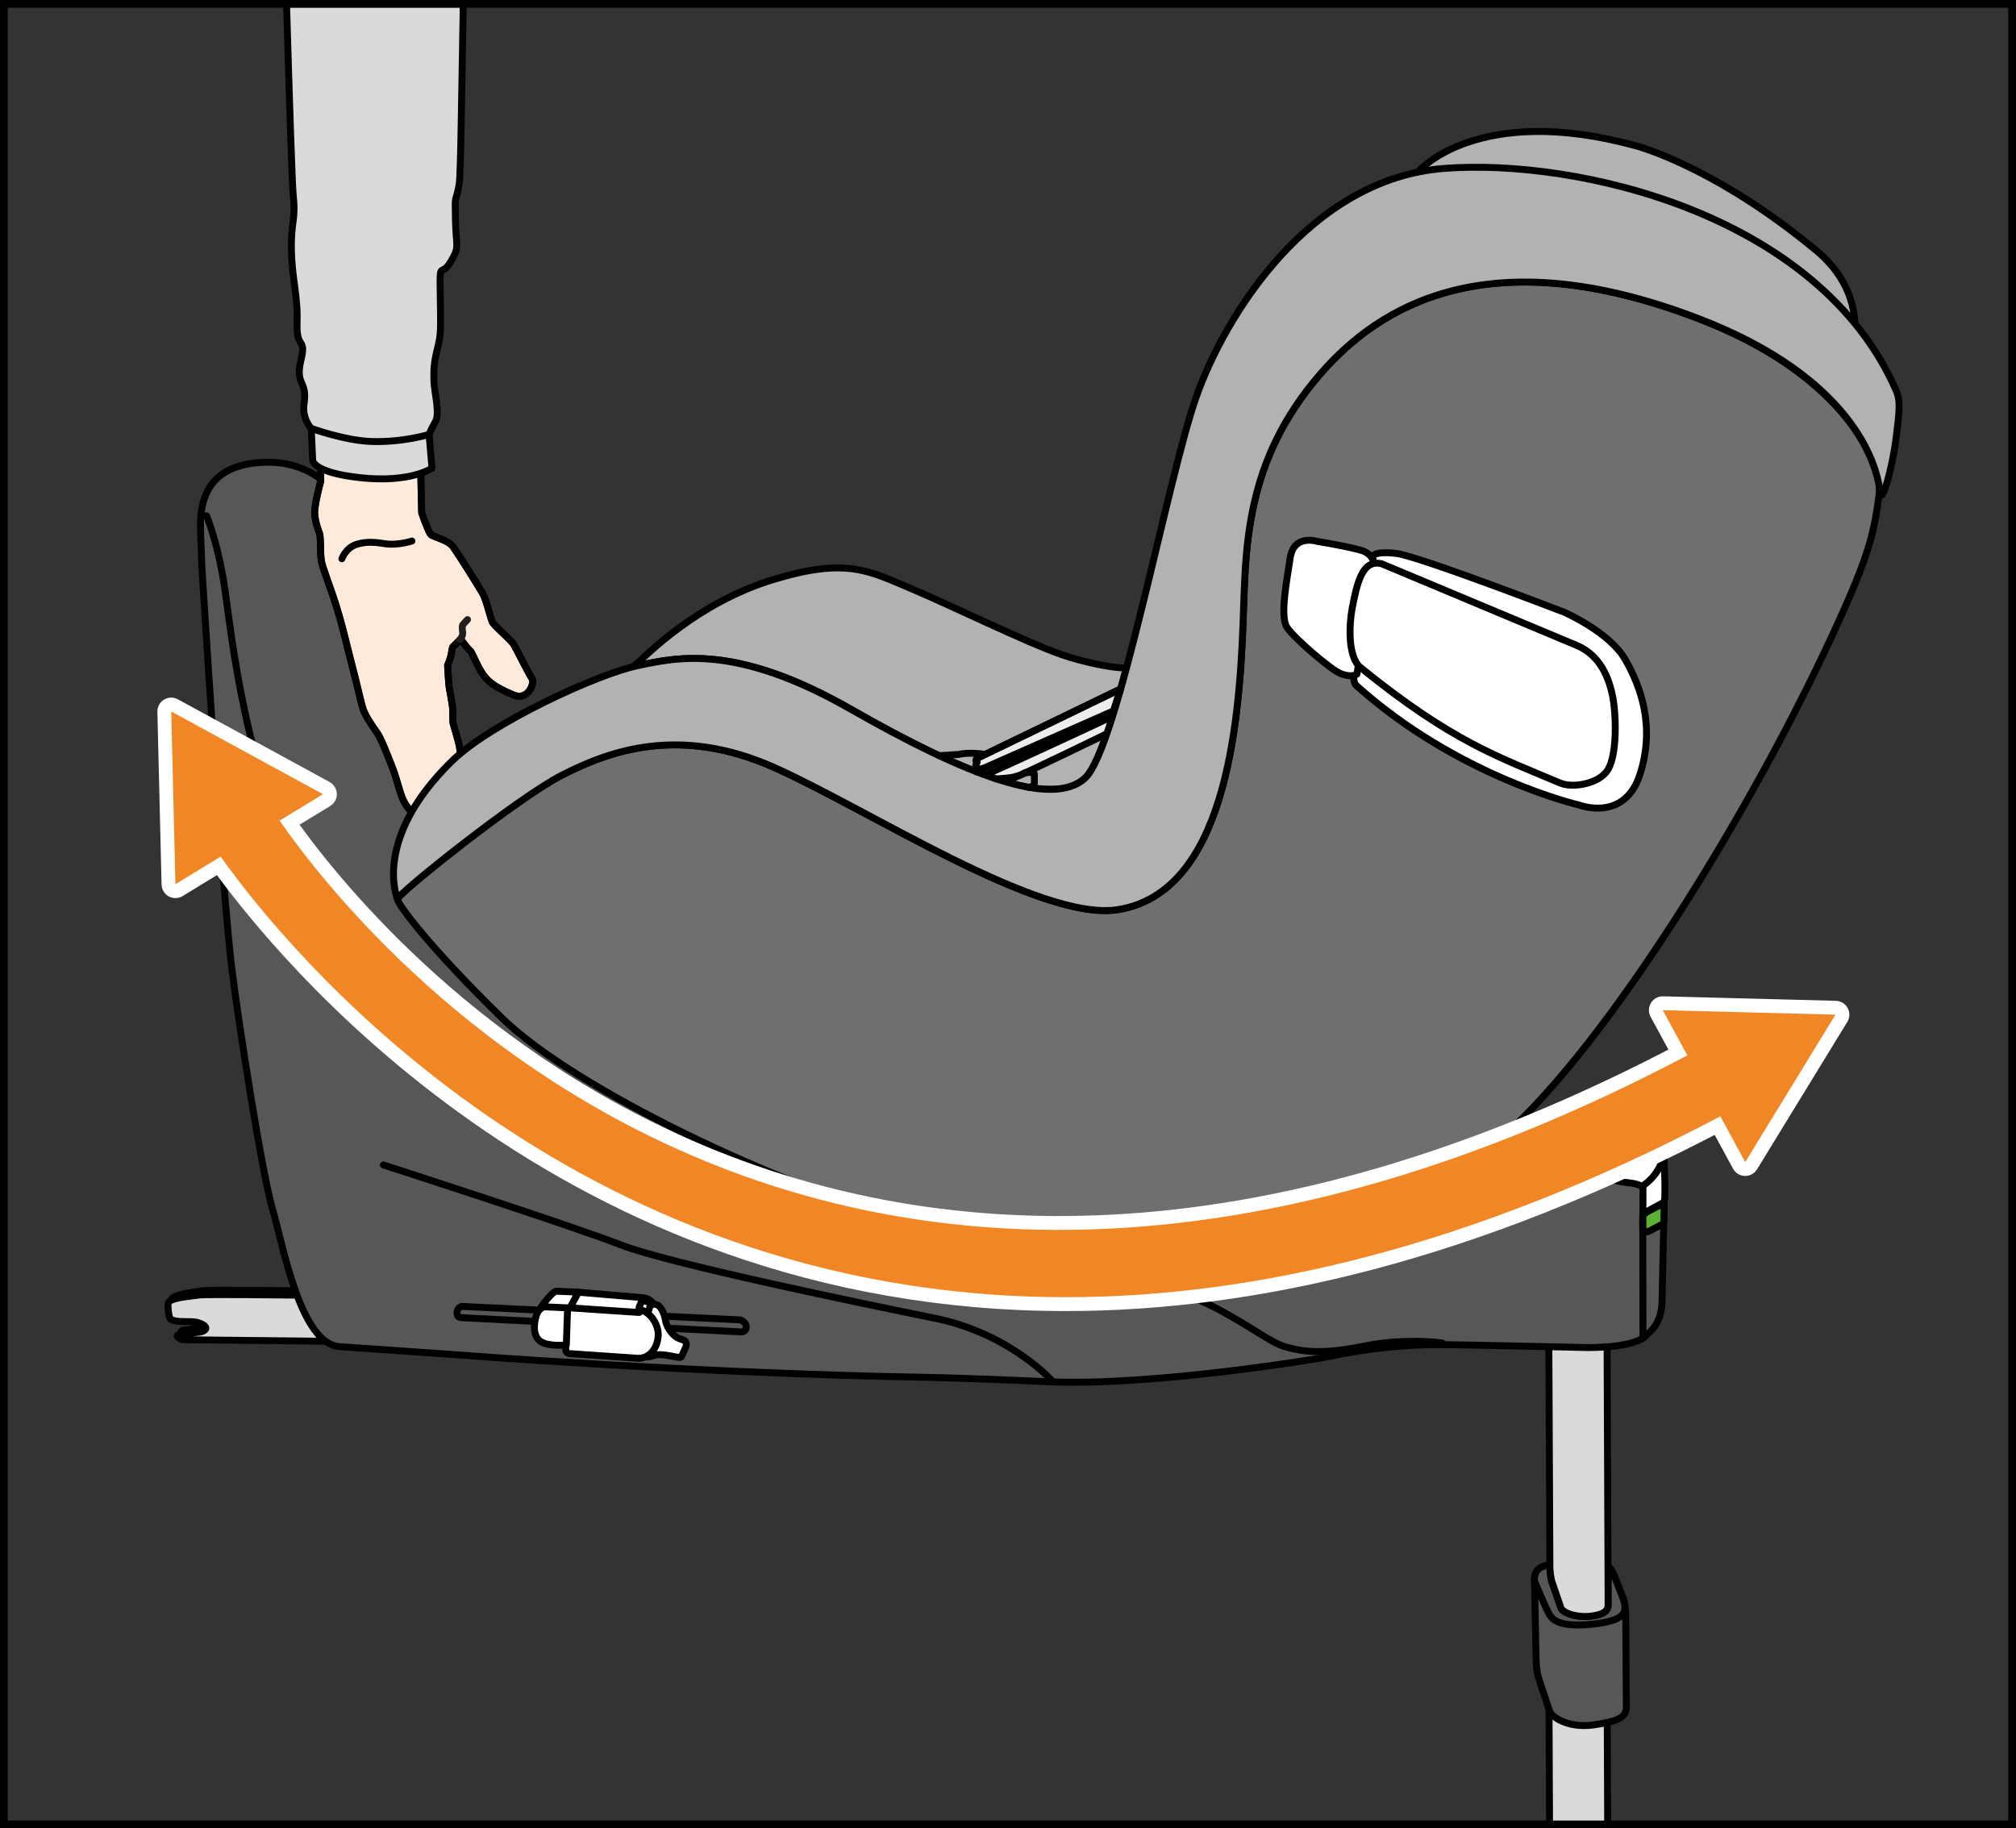
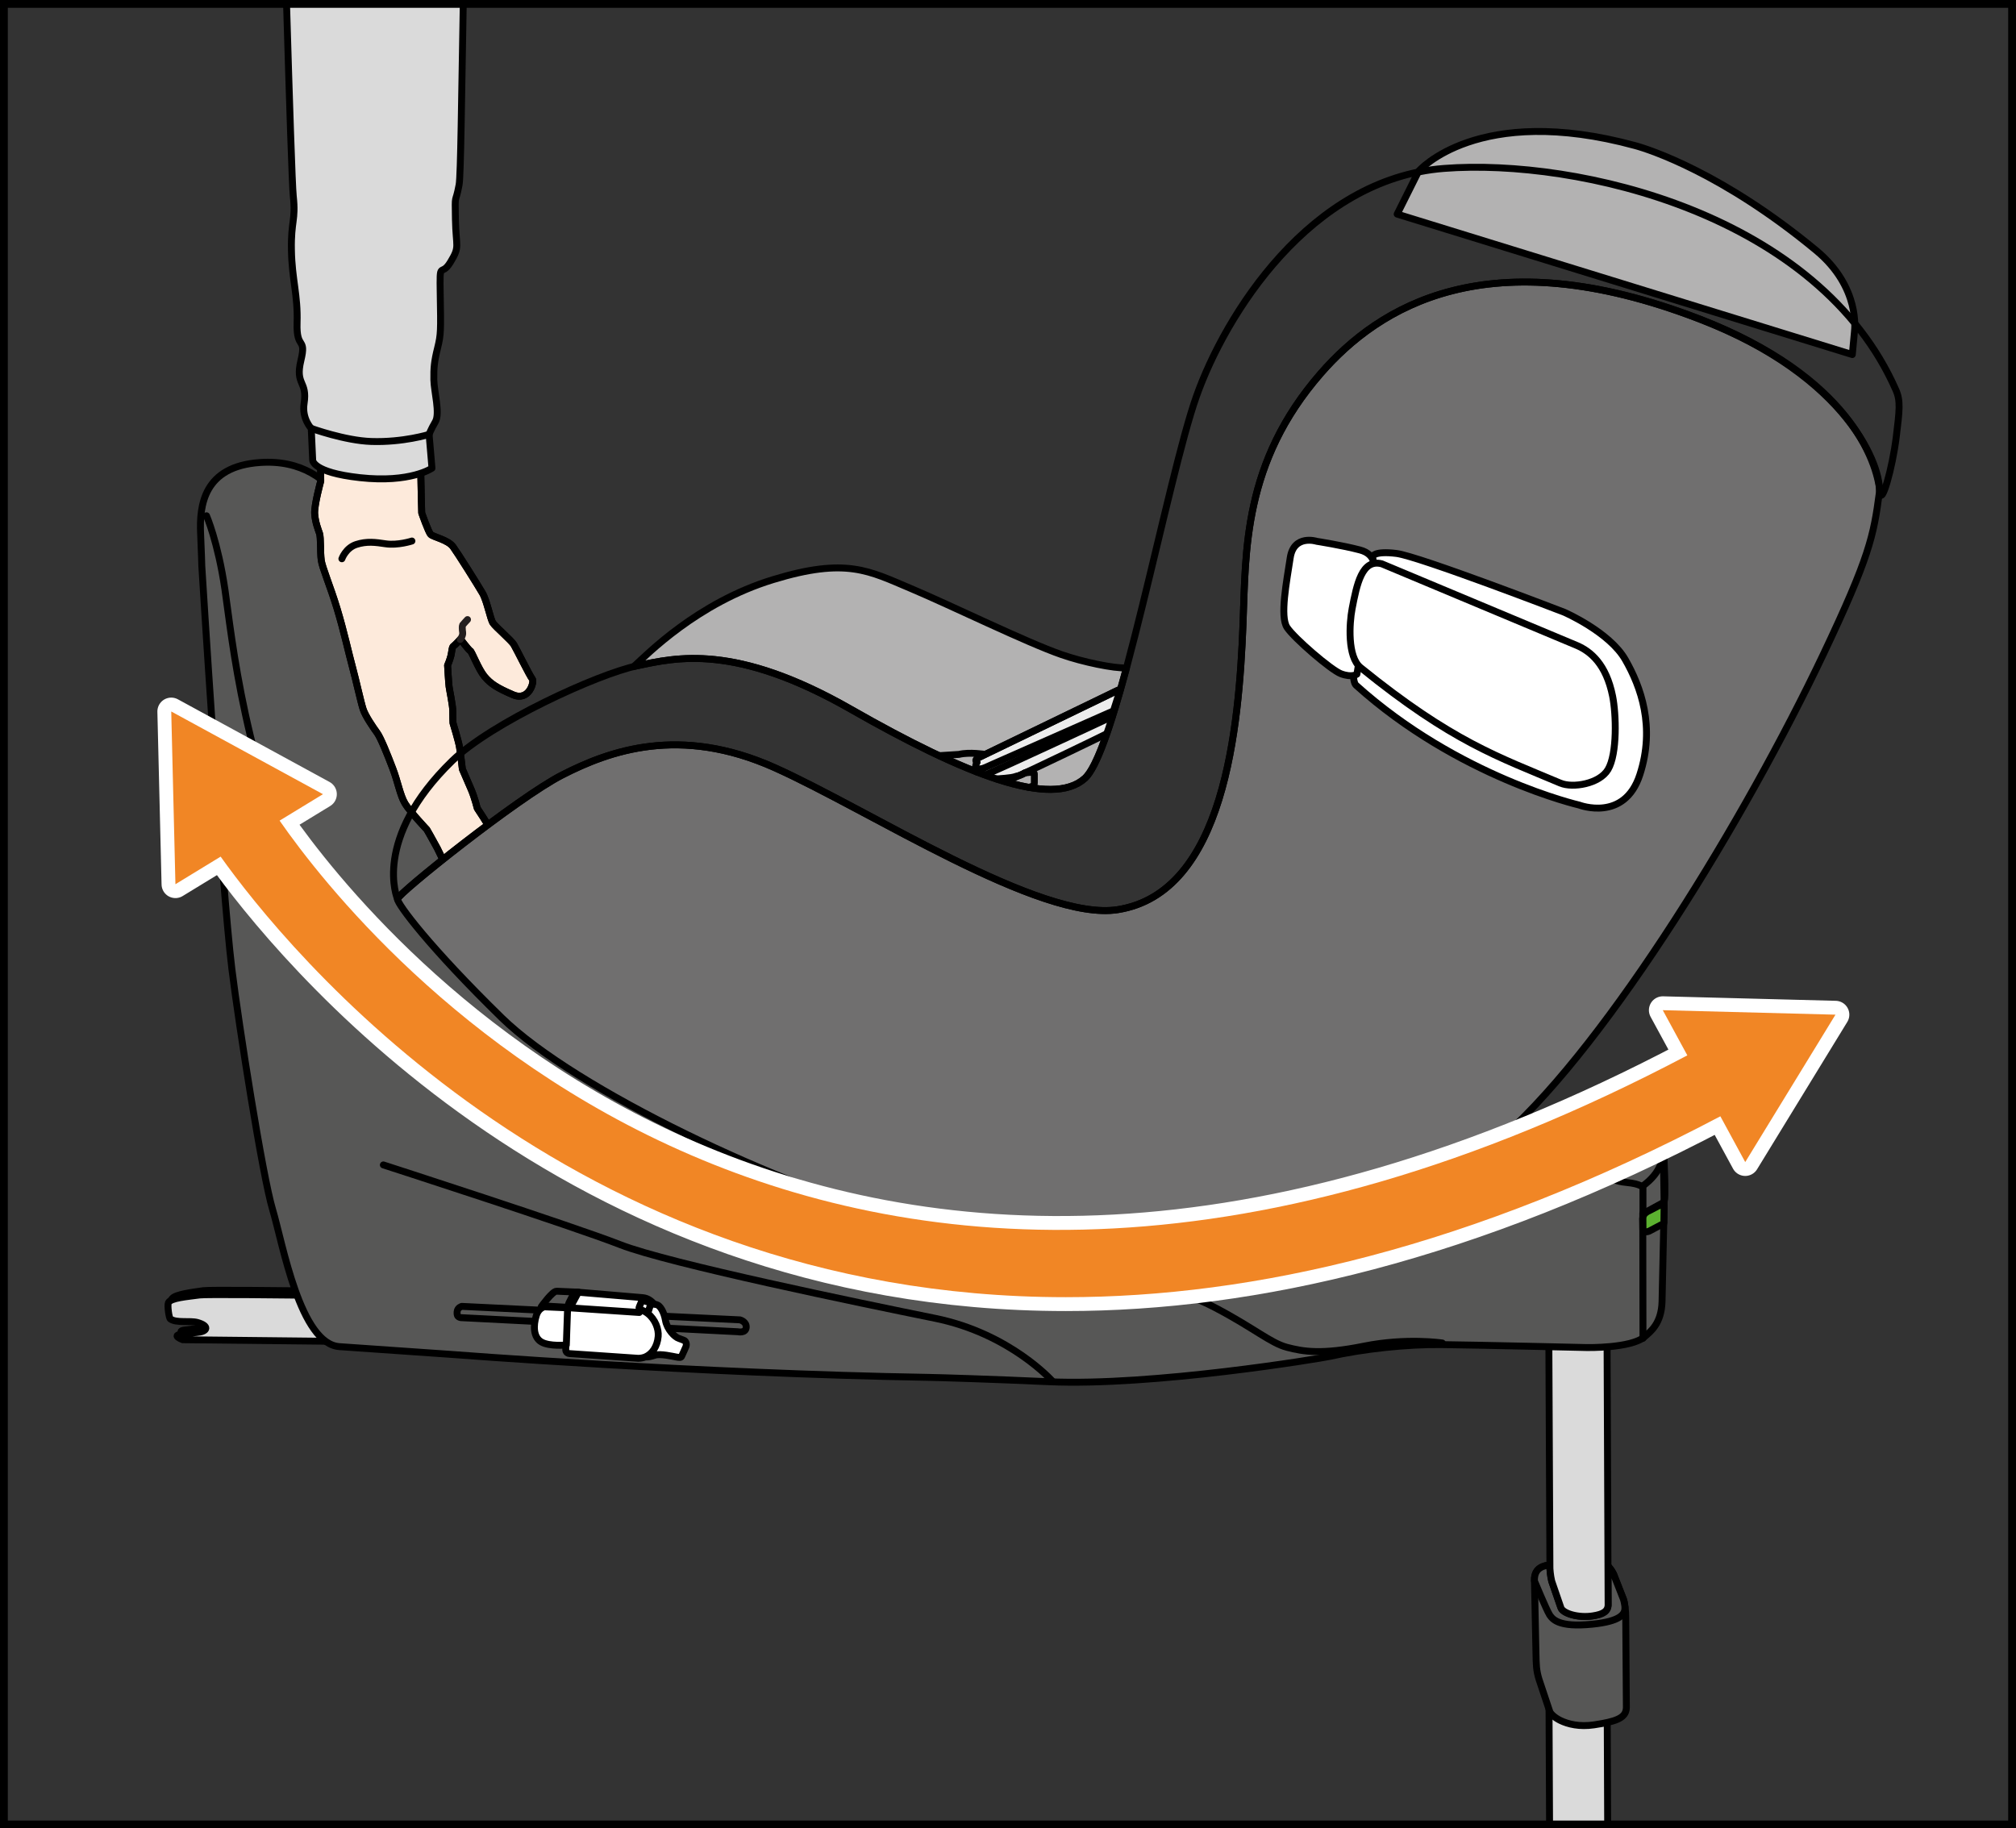
<svg xmlns="http://www.w3.org/2000/svg" xml:space="preserve" width="24.242mm" height="21.987mm" version="1.1" style="shape-rendering:geometricPrecision; text-rendering:geometricPrecision; image-rendering:optimizeQuality; fill-rule:evenodd; clip-rule:evenodd" viewBox="0 0 723.19 655.92">
  <rect x="0" y="0" width="723.19" height="655.92" fill="#333333" stroke="none" />
  <defs>
    <style type="text/css">
   
    .str1 {stroke:black;stroke-width:2.48;stroke-miterlimit:4}
    .str5 {stroke:black;stroke-width:2.8;stroke-miterlimit:4}
    .str4 {stroke:white;stroke-width:9.95;stroke-linecap:round;stroke-linejoin:round;stroke-miterlimit:10}
    .str0 {stroke:black;stroke-width:2.48;stroke-linecap:round;stroke-linejoin:round;stroke-miterlimit:10}
    .str2 {stroke:black;stroke-width:2.48;stroke-linecap:round;stroke-linejoin:round;stroke-miterlimit:4}
    .str3 {stroke:#241F1F;stroke-width:2.48;stroke-linecap:round;stroke-linejoin:round;stroke-miterlimit:4}
    .fil1 {fill:none;fill-rule:nonzero}
    .fil7 {fill:black;fill-rule:nonzero}
    .fil2 {fill:#575756;fill-rule:nonzero}
    .fil4 {fill:#5CB130;fill-rule:nonzero}
    .fil6 {fill:#6EB636;fill-rule:nonzero}
    .fil10 {fill:#706F6F;fill-rule:nonzero}
    .fil3 {fill:#B3B2B2;fill-rule:nonzero}
    .fil0 {fill:#DADADA;fill-rule:nonzero}
    .fil8 {fill:#E30613;fill-rule:nonzero}
    .fil11 {fill:#EDEDED;fill-rule:nonzero}
    .fil12 {fill:#F18625;fill-rule:nonzero}
    .fil9 {fill:#FDEADB;fill-rule:nonzero}
    .fil5 {fill:white;fill-rule:nonzero}
   
  </style>
  </defs>
  <g id="Слой_x0020_1">
    <path class="fil0" d="M555.87 654.51l-0.3 -64.47 -0.04 -0.35c7.38,-1.23 14.55,-2.59 20.87,-4.03l0.04 0.21 0.29 68.64 -20.85 0z" />
    <path class="fil0" d="M555.87 654.51l-0.3 -64.47 -0.04 -0.35c7.38,-1.23 14.55,-2.59 20.87,-4.03l0.04 0.21 0.29 68.64 -20.85 0z" />
    <path class="fil1 str0" d="M555.57 590.03l0.3 64.48m20.84 0l-0.28 -68.63" />
    <path class="fil2 str0" d="M556.04 561.35l-0.07 0c-2.01,0.38 -5.65,0.91 -5.52,5.7l0 0.1 0.54 25.94c0.1,4.16 0.08,6.04 1.09,9.36l3.88 11.62c0.43,0.9 1.74,2.12 3.72,3.11 2.82,1.39 6.97,2.38 12.12,1.61 1,-0.18 1.92,-0.32 2.8,-0.46 6.59,-1.18 8.77,-2.73 8.82,-5.82l-0.23 -32.4c0.01,-1.07 -0.07,-2.29 -0.22,-3.41 -0.16,-1.44 -0.42,-2.78 -0.85,-3.66l-3.29 -8.39c0,0 -0.78,-1.57 -1.89,-2.74l-20.88 -0.55z" />
    <path class="fil2 str0" d="M555.83 579.23c-1.02,-1.56 -5.39,-12.08 -5.39,-12.08l0 -0.1c-0.14,-4.8 3.51,-5.32 5.52,-5.69l0.03 1.41c0,0 0.13,2.35 0.64,4.47l3.24 9.33c0.52,2.26 6.38,3.97 11.6,3.11 3.43,-0.54 5.55,-1.54 5.4,-4.34l-0.07 -13.44 0.1 0c1.12,1.15 1.89,2.73 1.89,2.73l3.29 8.39c0.42,0.87 0.7,2.22 0.85,3.66l-0.04 0c0.15,2.42 -1.67,4.98 -11.68,5.99 -12.36,1.26 -14.34,-1.89 -15.4,-3.44z" />
    <path class="fil0" d="M555.98 561.35l-0.42 -88.8 -0.04 -0.35c7.38,-1.23 14.55,-2.59 20.87,-4.03l0.04 0.21 0.39 93.53 0.05 13.45c0.16,2.79 -1.95,3.79 -5.4,4.33 -5.22,0.85 -11.08,-0.85 -11.6,-3.11l-3.25 -9.35c-0.5,-2.12 -0.64,-4.47 -0.64,-4.47l0 -1.41z" />
    <path class="fil1 str0" d="M555.57 472.54l0.42 88.8 0.01 1.42c0,0 0.13,2.35 0.64,4.47l3.22 9.34c0.53,2.26 6.41,3.97 11.61,3.11 3.45,-0.55 5.56,-1.55 5.4,-4.34l-0.05 -13.45 -0.38 -93.52" />
    <path class="fil2" d="M212.15 464.81l-19.09 -0.39 -0.04 2.26c-0.02,0.55 -0.48,0.98 -1.03,0.97l-1.69 -0.04c-0.55,-0.01 -0.99,-0.47 -0.97,-1.02l0.05 -2.24 -4.35 -0.1 -0.06 2.23c-0.02,0.55 -0.47,0.98 -1.02,0.96l-1.69 -0.03c-0.56,-0.02 -0.99,-0.47 -0.97,-1.03l0.05 -2.2 -5.03 -0.11 -0.05 1.57 -1.8 -0.02 0.02 -1.6c0,0 -97.05,-1.61 -101.48,-1 -4.41,0.62 -9.98,1.36 -11.2,2.79 -2.63,3.1 5.4,5.69 10.42,7.07 4.36,1.22 3.62,3.21 0.19,3.54 -2.73,0.24 -1.85,0.25 -5.82,0.67 -3.97,0.41 0.37,1.99 0.37,1.99l69.4 0.75 1.97 -3.22 12.86 -0.2 54.47 1.04 6.4 -0.43 0.1 -12.2z" />
    <path class="fil1 str1" d="M212.15 464.81l-19.09 -0.39 -0.04 2.26c-0.02,0.55 -0.48,0.98 -1.03,0.97l-1.69 -0.04c-0.55,-0.01 -0.99,-0.47 -0.97,-1.02l0.05 -2.24 -4.35 -0.1 -0.06 2.23c-0.02,0.55 -0.47,0.98 -1.02,0.96l-1.69 -0.03c-0.56,-0.02 -0.99,-0.47 -0.97,-1.03l0.05 -2.2 -5.03 -0.11 -0.05 1.57 -1.8 -0.02 0.02 -1.6c0,0 -97.05,-1.61 -101.48,-1 -4.41,0.62 -9.98,1.36 -11.2,2.79 -2.63,3.1 5.4,5.69 10.42,7.07 4.36,1.22 3.62,3.21 0.19,3.54 -2.73,0.24 -1.85,0.25 -5.82,0.67 -3.97,0.41 0.37,1.99 0.37,1.99l69.4 0.75 1.97 -3.22 12.86 -0.2 54.47 1.04 6.4 -0.43 0.1 -12.2z" />
    <path class="fil3" d="M210.76 466.34l-19.09 -0.39 -0.04 2.26c-0.02,0.54 -0.5,0.98 -1.03,0.97l-1.69 -0.04c-0.55,-0.01 -0.99,-0.47 -0.97,-1.03l0.05 -2.23 -4.35 -0.09 -0.06 2.22c-0.02,0.56 -0.47,0.99 -1.02,0.97l-1.69 -0.03c-0.56,-0.02 -0.99,-0.47 -0.97,-1.04l0.05 -2.19 -5.03 -0.1 -0.05 1.57 -1.8 -0.02 0.02 -1.6c0,0 -97.05,-1.61 -101.49,-1 -4.41,0.61 -10.28,1.15 -11.2,2.78 -0.72,1.29 0.15,5.72 1.32,6.08 2.41,0.75 6.78,0.36 9.1,1 4.36,1.22 3.62,3.21 0.19,3.54 -2.73,0.24 -1.85,0.25 -5.82,0.66 -3.97,0.4 0.37,1.99 0.37,1.99l69.41 0.75 1.97 -3.23 12.86 -0.19 54.47 1.04 6.4 -0.43 0.1 -12.2z" />
    <path class="fil0" d="M210.76 466.34l-19.09 -0.39 -0.04 2.26c-0.02,0.54 -0.5,0.98 -1.03,0.97l-1.69 -0.04c-0.55,-0.01 -0.99,-0.47 -0.97,-1.03l0.05 -2.23 -4.35 -0.09 -0.06 2.22c-0.02,0.56 -0.47,0.99 -1.02,0.97l-1.69 -0.03c-0.56,-0.02 -0.99,-0.47 -0.97,-1.04l0.05 -2.19 -5.03 -0.1 -0.05 1.57 -1.8 -0.02 0.02 -1.6c0,0 -97.05,-1.61 -101.49,-1 -4.41,0.61 -10.44,1.06 -11.2,2.78 -0.42,0.99 0.21,5.45 0.7,5.81 2.14,1.57 7.08,0.54 9.72,1.27 4.36,1.22 3.62,3.21 0.19,3.54 -2.73,0.24 -1.85,0.25 -5.82,0.66 -3.97,0.4 0.37,1.99 0.37,1.99l69.41 0.75 1.97 -3.23 12.86 -0.19 54.47 1.04 6.4 -0.43 0.1 -12.2z" />
    <path class="fil1 str1" d="M210.76 466.34l-19.09 -0.39 -0.04 2.26c-0.02,0.54 -0.5,0.98 -1.03,0.97l-1.69 -0.04c-0.55,-0.01 -0.99,-0.47 -0.97,-1.03l0.05 -2.23 -4.35 -0.09 -0.06 2.22c-0.02,0.56 -0.47,0.99 -1.02,0.97l-1.69 -0.03c-0.56,-0.02 -0.99,-0.47 -0.97,-1.04l0.05 -2.19 -5.03 -0.1 -0.05 1.57 -1.8 -0.02 0.02 -1.6c0,0 -97.05,-1.61 -101.49,-1 -4.41,0.61 -10.44,1.06 -11.2,2.78 -0.42,0.99 0.21,5.45 0.7,5.81 2.14,1.57 7.08,0.54 9.72,1.27 4.36,1.22 3.62,3.21 0.19,3.54 -2.73,0.24 -1.85,0.25 -5.82,0.66 -3.97,0.4 0.37,1.99 0.37,1.99l69.41 0.75 1.97 -3.23 12.86 -0.19 54.47 1.04 6.4 -0.43 0.1 -12.2z" />
    <path class="fil2 str0" d="M173.71 346.08c0,0 30.96,32.32 76.33,53.71 45.37,21.41 56.59,22.66 87.78,29.56 35.68,7.88 99.62,7.62 99.62,7.62 34.57,-1.01 45.48,-2.25 50.74,-3.71 9.16,-2.55 13.07,-3.93 25.57,-8.75 14.71,-5.65 21.29,-9.49 24.87,-11.35 1.14,-0.59 4.7,-1.66 4.7,-1.66l32.17 1.37 21.2 1.8 0.29 17.57c0,0 -0.7,32.42 -0.76,34.71 -0.22,7.85 -4.08,10.73 -6.34,12.66 -4.82,4.12 -20.62,3.82 -20.62,3.82 0,0 -39.6,-0.92 -52.04,-1.06 -12.44,-0.16 -28.08,1.52 -40.21,4.24 -2.92,0.65 -63.49,10.77 -100.98,9.07 -20.89,-0.94 -37.87,-1.45 -42.81,-1.55 -83.53,-1.4 -171.85,-8.28 -171.85,-8.28l-39.45 -2.74c-14.26,-0.75 -20.48,-37.02 -24.12,-49.16 -3.64,-12.14 -12.08,-65.83 -14.61,-86.26 -3.74,-30.37 -10.8,-144.71 -10.8,-144.71 0,0 -0.12,-5.01 -0.42,-11.37 -0.5,-10.38 1.14,-24.3 21.33,-25.69 29.48,-2.03 37.47,28.04 40.03,41.07 3.65,18.63 10.7,47.43 22.55,74.46l17.82 64.61z" />
    <path class="fil4" d="M595.9 439.4l-4.28 2.26c-1.08,0.44 -2.29,0.38 -2.31,-0.6l-0.06 -3.88c0.02,-1.56 1.54,-2.55 2.63,-2.98l3.75 -1.95c1.08,-0.43 1.28,0.41 1.32,0.9l-0.06 4.53c0.02,1.45 0.1,1.27 -0.98,1.72z" />
    <path class="fil1 str0" d="M595.9 439.4l-4.28 2.26c-1.08,0.44 -2.29,0.38 -2.31,-0.6l-0.06 -3.88c0.02,-1.56 1.54,-2.55 2.63,-2.98l3.75 -1.95c1.08,-0.43 1.28,0.41 1.32,0.9l-0.06 4.53c0.02,1.45 0.1,1.27 -0.98,1.72z" />
-     <path class="fil5" d="M576.81 413.27c2.51,-0.1 14.88,0.07 17.28,0.27 2.19,0.19 2.78,0.5 2.88,3.11 0.1,2.63 0.33,7.68 0.27,10.52 -0.04,2.18 0.13,3.86 -0.82,4.38 -2.51,1.35 -7.04,3.86 -7.04,3.86l-0.01 -9.31c0,0 -0.41,-1.37 -5.92,-1.89 -7.77,-0.74 -7.92,-4.59 -7.92,-4.59 0,0 -0.53,-1.97 -0.53,-2.88 0,-1.41 -0.3,-3.39 1.8,-3.48z" />
    <path class="fil1 str0" d="M576.81 413.27c2.51,-0.1 14.88,0.07 17.28,0.27 2.19,0.19 2.78,0.5 2.88,3.11 0.1,2.63 0.33,7.68 0.27,10.52 -0.04,2.18 0.13,3.86 -0.82,4.38 -2.51,1.35 -7.04,3.86 -7.04,3.86l-0.01 -9.31c0,0 -0.41,-1.37 -5.92,-1.89 -7.77,-0.74 -7.92,-4.59 -7.92,-4.59 0,0 -0.53,-1.97 -0.53,-2.88 0,-1.41 -0.3,-3.39 1.8,-3.48z" />
-     <path class="fil1 str0" d="M545.21 411.68c0,0 0.53,4.47 -0.74,5.63 -1.25,1.16 -3.68,6.72 -0.1,7.44 3.56,0.74 15.13,0.83 20.13,0.22 2.17,-0.28 6.05,-1.34 8.08,-3.37 2.19,-2.2 2.52,-6.88 1.58,-8.66l-28.96 -1.26z" />
    <path class="fil1 str0" d="M74.08 185.03c0,0 4.07,9.27 6.6,26.39 2.52,17.12 7.02,65.27 30.18,111.32 23.19,46.08 69.76,69.07 69.76,69.07 0,0 59.39,31.72 120.73,46.6 61.19,14.84 57.84,11.51 83.53,16.57 23.35,4.59 37.2,6.88 51.09,14.18 13.9,7.3 19.8,12.63 25.69,14.19 5.9,1.54 12.36,2.66 27.66,-0.43 15.3,-3.08 28.08,-1.12 28.08,-1.12" />
    <path class="fil1 str0" d="M377.58 495.55c0,0 -15.15,-17.12 -42.12,-22.61 -26.95,-5.47 -95.6,-19.65 -112.86,-26.38 -17.27,-6.75 -85.08,-28.65 -85.08,-28.65" />
    <path class="fil1 str0" d="M542.39 419.86c0,0 -26.63,27.62 -68.95,32.61 -42.32,4.97 -79.9,-0.25 -96.58,-1.75 -15.12,-1.36 -91.61,-14.93 -115.75,-23.9" />
    <line class="fil1 str0" x1="589.31" y1="435.3" x2="589.38" y2="480.12" />
    <path class="fil6" d="M558.31 423.14c-1.15,0 -2.58,-0.23 -2.87,-1.35 -0.07,-0.24 -0.14,-0.54 0.3,-2.81 0.12,-0.52 0.52,-0.9 1.04,-1l1.01 -0.15 1.84 0.05c0.35,0.01 1.31,0.37 1.53,0.63 0.34,0.4 0.48,0.95 0.38,1.54l-0.24 1.79c-0.09,0.53 -0.47,0.95 -0.99,1.05 -0.12,0.03 -1.16,0.24 -2,0.24z" />
    <path class="fil7" d="M557.98 416.59c-0.13,0 -0.26,0.01 -0.39,0.03l-1 0.16c-1.03,0.16 -1.84,0.95 -2.05,1.96 -0.52,2.55 -0.42,2.93 -0.31,3.37 0.26,1.04 1.19,2.29 4.08,2.29 0.95,0 2.04,-0.22 2.25,-0.27 1.03,-0.2 1.81,-1.05 1.96,-2.09l0.25 -1.77c0.16,-0.95 -0.08,-1.85 -0.66,-2.54 -0.59,-0.68 -1.47,-1.07 -2.43,-1.07l-1.62 -0.05 -0.08 0zm0 2.48l1.61 0.05 0.1 0c0.21,0 0.75,0.07 0.64,0.74 -0.14,0.83 -0.26,1.83 -0.26,1.83 0,0 -1.01,0.21 -1.75,0.21 -0.74,0 -1.61,-0.16 -1.68,-0.42 -0.07,-0.27 0.35,-2.25 0.35,-2.25l1 -0.16z" />
    <path class="fil8 str0" d="M561.47 412.49c-0.13,0.83 -0.27,2.84 -0.27,2.84 0,0 -1,0.21 -1.74,0.21 -0.74,0 -2.55,-0.14 -2.61,-0.4 -0.06,-0.25 0.41,-2.89 0.41,-2.89l4.21 0.24z" />
    <path class="fil1 str0" d="M165.31 472.7c-1.09,-0.23 -1.44,-0.68 -1.32,-2.16 0.14,-1.49 1.66,-1.88 1.66,-1.88l99.79 4.84c0,0 2.42,0.59 2.24,2.74 -0.19,2.15 -2.99,1.52 -2.99,1.52l-99.39 -5.06z" />
    <polygon class="fil5" points="234.04,472.55 226.6,472.55 226.6,466.15 234.04,466.15 " />
    <path class="fil5 str0" d="M232.44 471.22c0,0 0.02,-0.64 0.28,-1.17l0.67 -2.06c0,0 0.14,-0.32 0.54,-0.3l0.67 0.14 1.03 0.23c1.12,0.31 2.53,2.42 3.09,5.61 0.56,3.24 3.32,6.05 4.86,6.5l1.76 0.66c0.7,0.25 1.07,1.36 0.72,2.27l-0.68 1.54 -0.8 1.77c-0.24,0.73 -0.78,0.62 -1.95,0.42 -1.18,-0.21 -5.81,-1.3 -7.67,-0.66 -1.38,0.46 -2.45,0.7 -3.45,0.61l0.93 -15.57z" />
    <path class="fil5 str0" d="M234.61 467.79c-0.77,-0.84 -2.03,-2.09 -4.09,-2.26l-23.62 -2c0,0 -0.89,-0.08 -1.21,0.73l-0.69 1.38 -0.92 1.8c-0.37,0.95 -0.69,2.62 -0.79,3.69l-0.33 12.44 -0.01 0.45c-0.01,0.15 -0.08,1.45 1.36,1.58l24.63 1.69c0.91,0 1.76,-0.18 2.57,-0.5 2.45,-1.09 4.28,-3.7 4.6,-7.35 0.23,-2.61 -1.03,-6.08 -3.71,-8.2 -0.88,-0.67 -1.88,-1.23 -3.04,-1.57 0,0 -0.26,-0.46 -0.04,-0.81l1.01 -2.45 4.28 1.38z" />
    <line class="fil1 str0" x1="204.28" y1="469.17" x2="229.33" y2="470.85" />
    <path class="fil5" d="M203.61 469l-6.72 -0.39c0,0 -3.34,-0.39 -4.49,3.3 -1.16,3.68 -1.09,7.86 1.82,9.53 2.89,1.67 8.93,1.08 8.93,1.08l0.47 -13.52z" />
    <path class="fil1 str0" d="M203.61 469l-6.72 -0.39c0,0 -3.34,-0.39 -4.49,3.3 -1.16,3.68 -1.09,7.86 1.82,9.53 2.89,1.67 8.93,1.08 8.93,1.08l0.47 -13.52z" />
-     <path class="fil5" d="M194.17 468.77c0,0 4,-5.64 5.5,-5.55 1.48,0.08 7.82,0.34 7.82,0.34l-3.05 5.66 -10.26 -0.45z" />
    <path class="fil1 str0" d="M194.17 468.77c0,0 4,-5.64 5.5,-5.55 1.48,0.08 7.82,0.34 7.82,0.34l-3.05 5.66 -10.26 -0.45z" />
    <path class="fil9" d="M151.89 74.64c0,0 -0.34,41.1 -1.02,56.76 -0.68,15.66 0.41,52.6 0.41,52.6 0,0 2.38,6.87 3.24,7.74 0.85,0.87 6.17,1.92 7.99,4.39 1.81,2.49 8.98,13.91 10.58,16.68 1.6,2.76 2.82,9.35 3.75,10.69 0.9,1.37 6.56,6.2 7.49,7.75 0.94,1.55 5.73,11.3 6.6,12.3 0.87,1.01 -1.16,8.13 -6.85,5.72 -5.68,-2.42 -8.12,-3.97 -10.32,-6.64 -2.2,-2.68 -4.48,-8.87 -5.08,-9.17 -0.59,-0.3 -3.5,-4.18 -3.5,-4.18 0,0 -1.86,2.09 -2.46,2.45 -0.61,0.36 -0.59,1.93 -0.95,3.45 -0.36,1.55 -1.21,3.51 -1.21,3.51 0,0 0.36,6.36 0.54,7.63 0.16,1.28 1.36,6.87 1.32,8.83 -0.03,1.92 0.09,4.25 0.09,4.25 0,0 1.96,6.42 2.32,8.59 0.38,2.18 1.03,7.92 1.03,7.92 0,0 1.99,4.57 3.19,7.38 1.2,2.81 2.16,6.68 2.16,6.68 0,0 3.81,5.72 4.47,7.2 0.65,1.49 2.58,5.6 2.18,8.25 -0.39,2.65 -0.73,2.87 -0.73,2.87 0,0 4.1,5.21 4.5,8.23 0.4,3.01 0.2,5.82 -3.48,7.49 0,0 -2.39,-1.17 -3.7,-2.76 0,0 -2.16,1.21 -3.66,1.02l-0.7 0.38c0,0 -2.34,-4.44 -3.19,-5.98 -0.86,-1.57 -2.48,-4.79 -2.48,-4.79 0,0 -1.24,1.09 -3.65,1.13 0,0 -2.29,-5.64 -3.89,-8.67 -1.61,-3.03 -3.76,-6.74 -3.76,-6.74 0,0 -6.02,-6.37 -7.8,-9.28 -1.78,-2.93 -2.59,-7.82 -4.42,-12.6 -1.82,-4.76 -4.3,-11.03 -5.66,-12.88 -1.36,-1.86 -4.22,-6.03 -4.99,-8.45 -0.79,-2.4 -2.57,-10.5 -3.81,-15.07 -1.26,-4.57 -3.08,-12.95 -5.52,-20.97 -2.43,-8.02 -5.35,-14.79 -5.69,-17.43 -0.35,-2.65 -0.13,-8.05 -0.59,-9.48 -0.47,-1.41 -1.53,-3.97 -1.76,-7.1 -0.21,-3.11 2.18,-11.77 2.18,-11.77 0,0 -0.05,-30.96 -2.13,-49.79 -2.08,-18.83 -4.73,-44.26 -4.73,-44.26l43.72 -3.89z" />
    <path class="fil1 str2" d="M151.89 74.64c0,0 -0.34,41.1 -1.02,56.76 -0.68,15.66 0.41,52.6 0.41,52.6 0,0 2.38,6.87 3.24,7.74 0.85,0.87 6.17,1.92 7.99,4.39 1.81,2.49 8.98,13.91 10.58,16.68 1.6,2.76 2.82,9.35 3.75,10.69 0.9,1.37 6.56,6.2 7.49,7.75 0.94,1.55 5.73,11.3 6.6,12.3 0.87,1.01 -1.16,8.13 -6.85,5.72 -5.68,-2.42 -8.12,-3.97 -10.32,-6.64 -2.2,-2.68 -4.48,-8.87 -5.08,-9.17 -0.59,-0.3 -3.5,-4.18 -3.5,-4.18 0,0 -1.86,2.09 -2.46,2.45 -0.61,0.36 -0.59,1.93 -0.95,3.45 -0.36,1.55 -1.21,3.51 -1.21,3.51 0,0 0.36,6.36 0.54,7.63 0.16,1.28 1.36,6.87 1.32,8.83 -0.03,1.92 0.09,4.25 0.09,4.25 0,0 1.96,6.42 2.32,8.59 0.38,2.18 1.03,7.92 1.03,7.92 0,0 1.99,4.57 3.19,7.38 1.2,2.81 2.16,6.68 2.16,6.68 0,0 3.81,5.72 4.47,7.2 0.65,1.49 2.58,5.6 2.18,8.25 -0.39,2.65 -0.73,2.87 -0.73,2.87 0,0 4.1,5.21 4.5,8.23 0.4,3.01 0.2,5.82 -3.48,7.49 0,0 -2.39,-1.17 -3.7,-2.76 0,0 -2.16,1.21 -3.66,1.02l-0.7 0.38c0,0 -2.34,-4.44 -3.19,-5.98 -0.86,-1.57 -2.48,-4.79 -2.48,-4.79 0,0 -1.24,1.09 -3.65,1.13 0,0 -2.29,-5.64 -3.89,-8.67 -1.61,-3.03 -3.76,-6.74 -3.76,-6.74 0,0 -6.02,-6.37 -7.8,-9.28 -1.78,-2.93 -2.59,-7.82 -4.42,-12.6 -1.82,-4.76 -4.3,-11.03 -5.66,-12.88 -1.36,-1.86 -4.22,-6.03 -4.99,-8.45 -0.79,-2.4 -2.57,-10.5 -3.81,-15.07 -1.26,-4.57 -3.08,-12.95 -5.52,-20.97 -2.43,-8.02 -5.35,-14.79 -5.69,-17.43 -0.35,-2.65 -0.13,-8.05 -0.59,-9.48 -0.47,-1.41 -1.53,-3.97 -1.76,-7.1 -0.21,-3.11 2.18,-11.77 2.18,-11.77 0,0 -0.05,-30.96 -2.13,-49.79 -2.08,-18.83 -4.73,-44.26 -4.73,-44.26l43.72 -3.89z" />
    <path class="fil1 str2" d="M151.89 74.64c0,0 -0.34,41.1 -1.02,56.76 -0.68,15.66 0.41,52.6 0.41,52.6 0,0 2.38,6.87 3.24,7.74 0.85,0.87 6.17,1.92 7.99,4.39 1.81,2.49 8.98,13.91 10.58,16.68 1.6,2.76 2.82,9.35 3.75,10.69 0.9,1.37 6.56,6.2 7.49,7.75 0.94,1.55 5.73,11.3 6.6,12.3 0.87,1.01 -1.16,8.13 -6.85,5.72 -5.68,-2.42 -8.12,-3.97 -10.32,-6.64 -2.2,-2.68 -4.48,-8.87 -5.08,-9.17 -0.59,-0.3 -3.5,-4.18 -3.5,-4.18 0,0 -1.86,2.09 -2.46,2.45 -0.61,0.36 -0.59,1.93 -0.95,3.45 -0.36,1.55 -1.21,3.51 -1.21,3.51 0,0 0.36,6.36 0.54,7.63 0.16,1.28 1.36,6.87 1.32,8.83 -0.03,1.92 0.09,4.25 0.09,4.25 0,0 1.96,6.42 2.32,8.59 0.38,2.18 1.03,7.92 1.03,7.92 0,0 1.99,4.57 3.19,7.38 1.2,2.81 2.16,6.68 2.16,6.68 0,0 3.81,5.72 4.47,7.2 0.65,1.49 2.58,5.6 2.18,8.25 -0.39,2.65 -0.73,2.87 -0.73,2.87 0,0 4.1,5.21 4.5,8.23 0.4,3.01 0.2,5.82 -3.48,7.49 0,0 -2.39,-1.17 -3.7,-2.76 0,0 -2.16,1.21 -3.66,1.02l-0.7 0.38c0,0 -2.34,-4.44 -3.19,-5.98 -0.86,-1.57 -2.48,-4.79 -2.48,-4.79 0,0 -1.24,1.09 -3.65,1.13 0,0 -2.29,-5.64 -3.89,-8.67 -1.61,-3.03 -3.76,-6.74 -3.76,-6.74 0,0 -6.02,-6.37 -7.8,-9.28 -1.78,-2.93 -2.59,-7.82 -4.42,-12.6 -1.82,-4.76 -4.3,-11.03 -5.66,-12.88 -1.36,-1.86 -4.22,-6.03 -4.99,-8.45 -0.79,-2.4 -2.57,-10.5 -3.81,-15.07 -1.26,-4.57 -3.08,-12.95 -5.52,-20.97 -2.43,-8.02 -5.35,-14.79 -5.69,-17.43 -0.35,-2.65 -0.13,-8.05 -0.59,-9.48 -0.47,-1.41 -1.53,-3.97 -1.76,-7.1 -0.21,-3.11 2.18,-11.77 2.18,-11.77 0,0 -0.05,-30.96 -2.13,-49.79 -2.08,-18.83 -4.73,-44.26 -4.73,-44.26l43.72 -3.89z" />
    <path class="fil1 str2" d="M122.64 200.46c0,0 1.36,-3.89 5.16,-5.13 3.79,-1.23 6.94,-0.78 10.48,-0.25 4.4,0.67 9.49,-0.99 9.49,-0.99" />
    <path class="fil1 str3" d="M165.09 229.4c0,0 1.04,-1.33 0.88,-2.48 -0.19,-1.16 -0.19,-2.41 -0.03,-2.68 0.18,-0.27 1.77,-1.97 1.77,-1.97" />
    <path class="fil0" d="M167 1.4c-0.84,32.78 -1.69,61.62 -2.31,64.9 -1.4,7.54 -1.51,2.14 -1.32,12.37 0.19,10.23 1.72,9.6 -1.79,15.38 -3.51,5.79 -3.89,-1.42 -3.66,11.49 0.23,12.94 0.27,14.43 -0.94,19.28 -1.21,4.83 -1.42,7.24 -1.35,11.45 0.08,4.21 2.3,12 0.55,15.03 -1.76,3.03 -2.25,4.55 -2.25,4.55l1.03 12.11c0,0 -7.71,5.4 -25.86,3.4 -17.14,-1.89 -16.93,-6.3 -16.93,-6.3l-0.52 -11.36c0,0 -3.41,-3.54 -2.57,-8.93 1.29,-8.23 -3.29,-6.52 -1.14,-15.44 2.09,-8.68 -1.69,-3.56 -1.37,-13.49 0.33,-9.93 -1.85,-15.61 -2.03,-26.13 -0.2,-10.53 1.61,-10.57 0.67,-19.28 -0.41,-3.79 -1.4,-34.68 -2.42,-69.02l64.2 0z" />
    <path class="fil1 str2" d="M166.18 1.4c-0.61,32.4 -0.88,61.71 -1.49,64.9 -1.4,7.54 -1.51,2.14 -1.32,12.37 0.19,10.23 1.72,9.6 -1.79,15.38 -3.51,5.79 -3.89,-1.42 -3.66,11.49 0.23,12.94 0.27,14.43 -0.94,19.28 -1.21,4.83 -1.42,7.24 -1.35,11.45 0.08,4.21 2.3,12 0.55,15.03 -1.76,3.03 -2.25,4.55 -2.25,4.55l1.03 12.11c0,0 -7.71,5.4 -25.86,3.4 -17.14,-1.89 -16.93,-6.3 -16.93,-6.3l-0.52 -11.36c0,0 -3.41,-3.54 -2.57,-8.93 1.29,-8.23 -3.29,-6.52 -1.14,-15.44 2.09,-8.68 -1.69,-3.56 -1.37,-13.49 0.33,-9.93 -1.85,-15.61 -2.03,-26.13 -0.2,-10.53 1.61,-10.57 0.67,-19.28 -0.41,-3.79 -1.4,-34.68 -2.42,-69.02" />
    <path class="fil1 str2" d="M111.67 153.69c0,0 12.1,4.38 21.47,4.69 11.43,0.39 20.8,-2.54 20.8,-2.54" />
    <path class="fil10" d="M674.13 177.01c-2.02,15.12 -3.48,22.82 -20.03,57.66 -28.08,59.11 -76.48,138.39 -114.11,172.38 -50.55,45.65 -159.64,45.53 -210.02,32.17 -50.39,-13.36 -123.83,-48.56 -149.94,-74.05 -26.09,-25.49 -37.46,-40.84 -37.46,-42.66 0,-1.82 43.12,-36.33 59.01,-44.46 17.06,-8.73 42.19,-17.89 76.18,-2.71 33.99,15.18 95.45,55.4 123.22,51 38.24,-6.08 43.47,-65.11 44.92,-102.59 1.01,-26.11 0,-57.81 27.92,-89.83 20.64,-23.67 59.83,-48.84 135.97,-19.42 53.4,20.64 65.54,53.41 64.33,62.51z" />
    <path class="fil1 str0" d="M674.13 177.01c-2.02,15.12 -3.48,22.82 -20.03,57.66 -28.08,59.11 -76.48,138.39 -114.11,172.38 -50.55,45.65 -159.64,45.53 -210.02,32.17 -50.39,-13.36 -123.83,-48.56 -149.94,-74.05 -26.09,-25.49 -37.46,-40.84 -37.46,-42.66 0,-1.82 43.12,-36.33 59.01,-44.46 17.06,-8.73 42.19,-17.89 76.18,-2.71 33.99,15.18 95.45,55.4 123.22,51 38.24,-6.08 43.47,-65.11 44.92,-102.59 1.01,-26.11 0,-57.81 27.92,-89.83 20.64,-23.67 59.83,-48.84 135.97,-19.42 53.4,20.64 65.54,53.41 64.33,62.51z" />
    <path class="fil3" d="M665.25 118.73c0,0 2.3,-15.6 -13.75,-28.89 -33.46,-27.72 -59.84,-36.22 -64.88,-37.59 -56.56,-15.43 -77.73,9.17 -77.73,9.17l-7.69 15.39 163.27 50.39 0.79 -8.46z" />
    <path class="fil1 str0" d="M665.25 118.73c0,0 2.3,-15.6 -13.75,-28.89 -33.46,-27.72 -59.84,-36.22 -64.88,-37.59 -56.56,-15.43 -77.73,9.17 -77.73,9.17l-7.69 15.39 163.27 50.39 0.79 -8.46z" />
    <path class="fil3" d="M228.51 238.85c14.06,-2.97 35.17,-8.14 76.63,15.55 41.46,23.7 72.18,35.55 84.03,24.81 4.39,-3.97 9.59,-19.81 14.92,-39.61 -4.41,0.25 -15.63,-2.09 -23.29,-4.76 -12.34,-4.26 -40,-17.8 -54.05,-23.72 -15.01,-6.31 -23.07,-11.24 -49.43,-3.18 -27.25,8.34 -45.22,26.87 -49.98,31.2 0.38,-0.09 0.82,-0.21 1.17,-0.29z" />
    <path class="fil1 str0" d="M228.51 238.85c14.06,-2.97 35.17,-8.14 76.63,15.55 41.46,23.7 72.18,35.55 84.03,24.81 4.39,-3.97 9.59,-19.81 14.92,-39.61 -4.41,0.25 -15.63,-2.09 -23.29,-4.76 -12.34,-4.26 -40,-17.8 -54.05,-23.72 -15.01,-6.31 -23.07,-11.24 -49.43,-3.18 -27.25,8.34 -45.22,26.87 -49.98,31.2 0.38,-0.09 0.82,-0.21 1.17,-0.29z" />
    <polygon class="fil11" points="353.79,277.67 398.93,256.97 396.78,263.67 364.23,278.65 358.66,279.59 " />
-     <path class="fil3" d="M674.39 176.56c-1.14,-11.42 -11.18,-41.43 -64.59,-62.07 -76.14,-29.41 -115.32,-4.24 -135.96,19.43 -27.93,32.03 -26.92,63.72 -27.93,89.83 -1.45,37.47 -6.67,96.52 -44.92,102.58 -27.76,4.41 -89.22,-35.81 -123.21,-50.99 -33.99,-15.17 -59.12,-6.01 -76.17,2.73 -15.89,8.12 -59.02,42.62 -59.02,44.44 0,0 -9.33,-21.42 19.67,-49.6 14.08,-13.68 52.2,-31.1 66.27,-34.06 14.06,-2.96 35.16,-8.14 76.63,15.55 41.46,23.69 72.18,35.53 84.03,24.81 11.84,-10.75 29.61,-107.73 39.98,-136.98 10.35,-29.25 40.73,-78.1 88.85,-81.81 48.1,-3.7 134.53,16.56 162.13,79.59 1.67,3.81 1.23,7.37 0.1,16.64 -1.42,11.55 -5.34,25.1 -5.85,19.91z" />
    <path class="fil1 str0" d="M674.39 176.56c-1.14,-11.42 -11.18,-41.43 -64.59,-62.07 -76.14,-29.41 -115.32,-4.24 -135.96,19.43 -27.93,32.03 -26.92,63.72 -27.93,89.83 -1.45,37.47 -6.67,96.52 -44.92,102.58 -27.76,4.41 -89.22,-35.81 -123.21,-50.99 -33.99,-15.17 -59.12,-6.01 -76.17,2.73 -15.89,8.12 -59.02,42.62 -59.02,44.44 0,0 -9.33,-21.42 19.67,-49.6 14.08,-13.68 52.2,-31.1 66.27,-34.06 14.06,-2.96 35.16,-8.14 76.63,15.55 41.46,23.69 72.18,35.53 84.03,24.81 11.84,-10.75 29.61,-107.73 39.98,-136.98 10.35,-29.25 40.73,-78.1 88.85,-81.81 48.1,-3.7 134.53,16.56 162.13,79.59 1.67,3.81 1.23,7.37 0.1,16.64 -1.42,11.55 -5.34,25.1 -5.85,19.91z" />
    <path class="fil5" d="M492.76 203.45l-0.38 -3.84c0,0 0.54,-2.04 8.56,-1.06 8.01,0.98 60.19,21.09 60.19,21.09 0,0 16.2,7.04 21.91,17.01 5.57,9.71 10.79,24.05 5.23,41.22 -5.55,17.17 -21.75,10.95 -21.75,10.95 0,0 -43.49,-10.03 -80.08,-43 -1.45,-1.3 -0.98,-8.3 -0.98,-9.78 0,-1.47 7.3,-32.59 7.3,-32.59z" />
    <path class="fil1 str0" d="M492.76 203.45l-0.38 -3.84c0,0 0.54,-2.04 8.56,-1.06 8.01,0.98 60.19,21.09 60.19,21.09 0,0 16.2,7.04 21.91,17.01 5.57,9.71 10.79,24.05 5.23,41.22 -5.55,17.17 -21.75,10.95 -21.75,10.95 0,0 -43.49,-10.03 -80.08,-43 -1.45,-1.3 -0.98,-8.3 -0.98,-9.78 0,-1.47 7.3,-32.59 7.3,-32.59z" />
    <path class="fil5" d="M492.93 204.33c0,0 1.15,-5.4 -5.07,-7.03 -6.22,-1.64 -15.53,-3.11 -15.53,-3.11 0,0 -8.18,-2.61 -9.49,5.89 -1.29,8.51 -3.76,21.1 -1.14,25.02 2.61,3.92 15.77,15.26 19.31,16.6 4.03,1.52 5.75,0.16 5.75,0.16l6.18 -37.52z" />
    <path class="fil1 str0" d="M492.93 204.33c0,0 1.15,-5.4 -5.07,-7.03 -6.22,-1.64 -15.53,-3.11 -15.53,-3.11 0,0 -8.18,-2.61 -9.49,5.89 -1.29,8.51 -3.76,21.1 -1.14,25.02 2.61,3.92 15.77,15.26 19.31,16.6 4.03,1.52 5.75,0.16 5.75,0.16l6.18 -37.52z" />
    <path class="fil5" d="M559.82 280.97c-22.21,-9.4 -38.9,-14.83 -71.76,-41.49 -4.76,-3.85 -4.02,-15.85 -3.02,-21.12 1.67,-8.69 3.51,-17.97 10.65,-16.09l70.02 29.31c4.93,2.14 10.47,6.7 12.77,18.15 1.29,6.46 1.73,20.66 -1.64,26.33 -3.11,5.23 -12.76,6.7 -17.01,4.9z" />
    <path class="fil1 str0" d="M559.82 280.97c-22.21,-9.4 -38.9,-14.83 -71.76,-41.49 -4.76,-3.85 -4.02,-15.85 -3.02,-21.12 1.67,-8.69 3.51,-17.97 10.65,-16.09l70.02 29.31c4.93,2.14 10.47,6.7 12.77,18.15 1.29,6.46 1.73,20.66 -1.64,26.33 -3.11,5.23 -12.76,6.7 -17.01,4.9z" />
    <path class="fil1 str0" d="M353.43 270.64c0,0 -5.67,-0.92 -9.41,0l-7.07 0.45" />
    <path class="fil1 str0" d="M596.32 415.07c0,0 0,5.39 -7.19,10.53" />
    <path class="fil1 str0" d="M363.74 279.07c5.64,-2.42 32.47,-15.38 33.14,-15.78" />
    <path class="fil1 str0" d="M354.08 277.73c5.64,-2.42 44.22,-20.3 44.89,-20.69" />
    <polygon class="fil11" points="350.51,271.94 401.94,247.04 399.42,254.91 399.39,254.91 352.61,275.58 351.05,276.26 350.47,276.85 " />
    <path class="fil1 str0" d="M357.35 279.43l0.03 0c0.48,-0.03 5.78,-0.3 6.82,-0.87 0.22,-0.14 1.25,-0.01 3.22,-1.14" />
    <path class="fil1 str0" d="M369.3 276.75l-1.74 0.54c0.36,0 3.48,-0.64 3.48,0.3l0 3.38c0,0.77 -0.75,1.26 -2.07,1.49" />
    <path class="fil1 str0" d="M400.59 247.84l-5.06 2.46 -9.47 4.58 -32.62 15.75 -2.92 1.43c0,0 -1.07,0.78 0,1.4 0,0 -2.15,3.18 2.1,2.23" />
    <polyline class="fil1 str0" points="350.51,272.06 401.94,247.16 399.42,255.04 399.39,255.04 352.61,275.7 351.05,276.38 350.47,276.97 " />
    <path class="fil1 str4" d="M658.43 364.01l-61.95 -1.61 8.81 16.21c-310.64,163.77 -474.58,-40.46 -504.99,-84.21l15.55 -9.49 -54.42 -29.67 1.5 61.97 16.22 -9.9c23.02,32.34 124.12,158.05 303.22,158.05 67.25,0 145.55,-17.84 234.77,-64.89l8.92 16.42 32.36 -52.86z" />
    <path class="fil12" d="M658.43 364.01l-61.95 -1.61 8.81 16.21c-310.64,163.77 -474.58,-40.46 -504.99,-84.21l15.55 -9.49 -54.42 -29.67 1.5 61.97 16.22 -9.9c23.02,32.34 124.12,158.05 303.22,158.05 67.25,0 145.55,-17.84 234.77,-64.89l8.92 16.42 32.36 -52.86z" />
    <polygon class="fil1 str5" points="1.4,654.52 721.79,654.52 721.79,1.4 1.4,1.4 " />
  </g>
</svg>